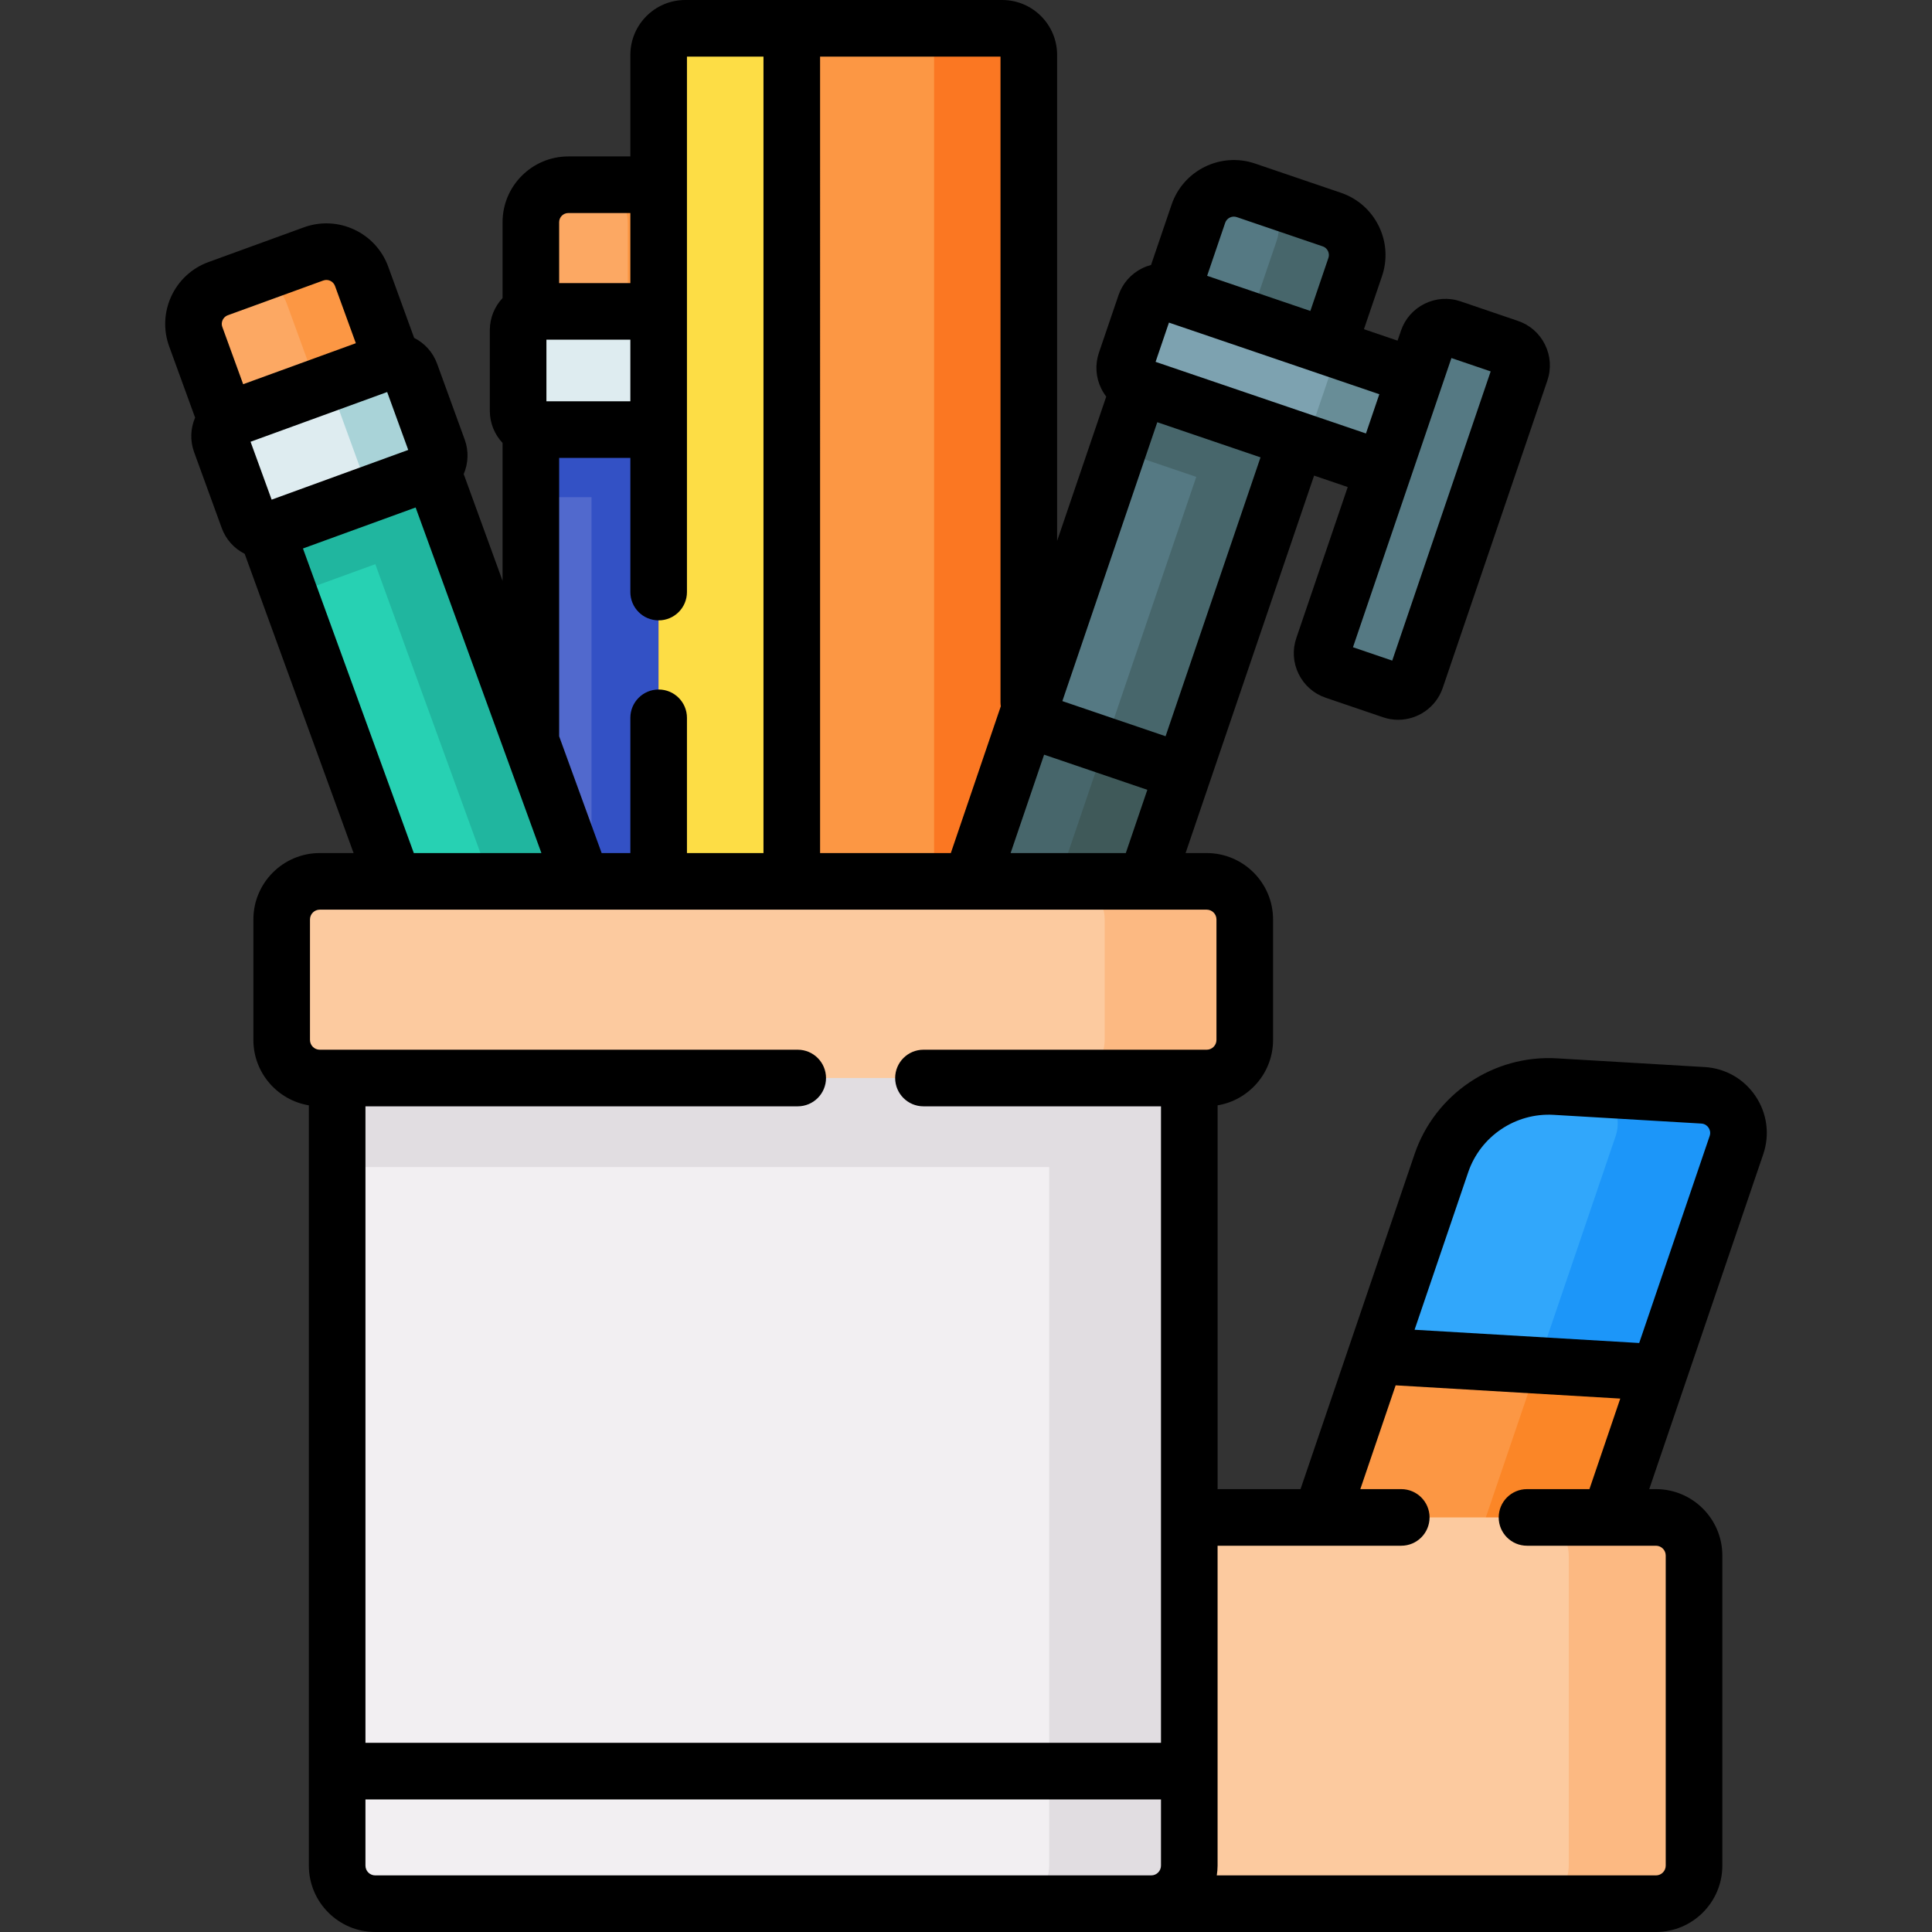
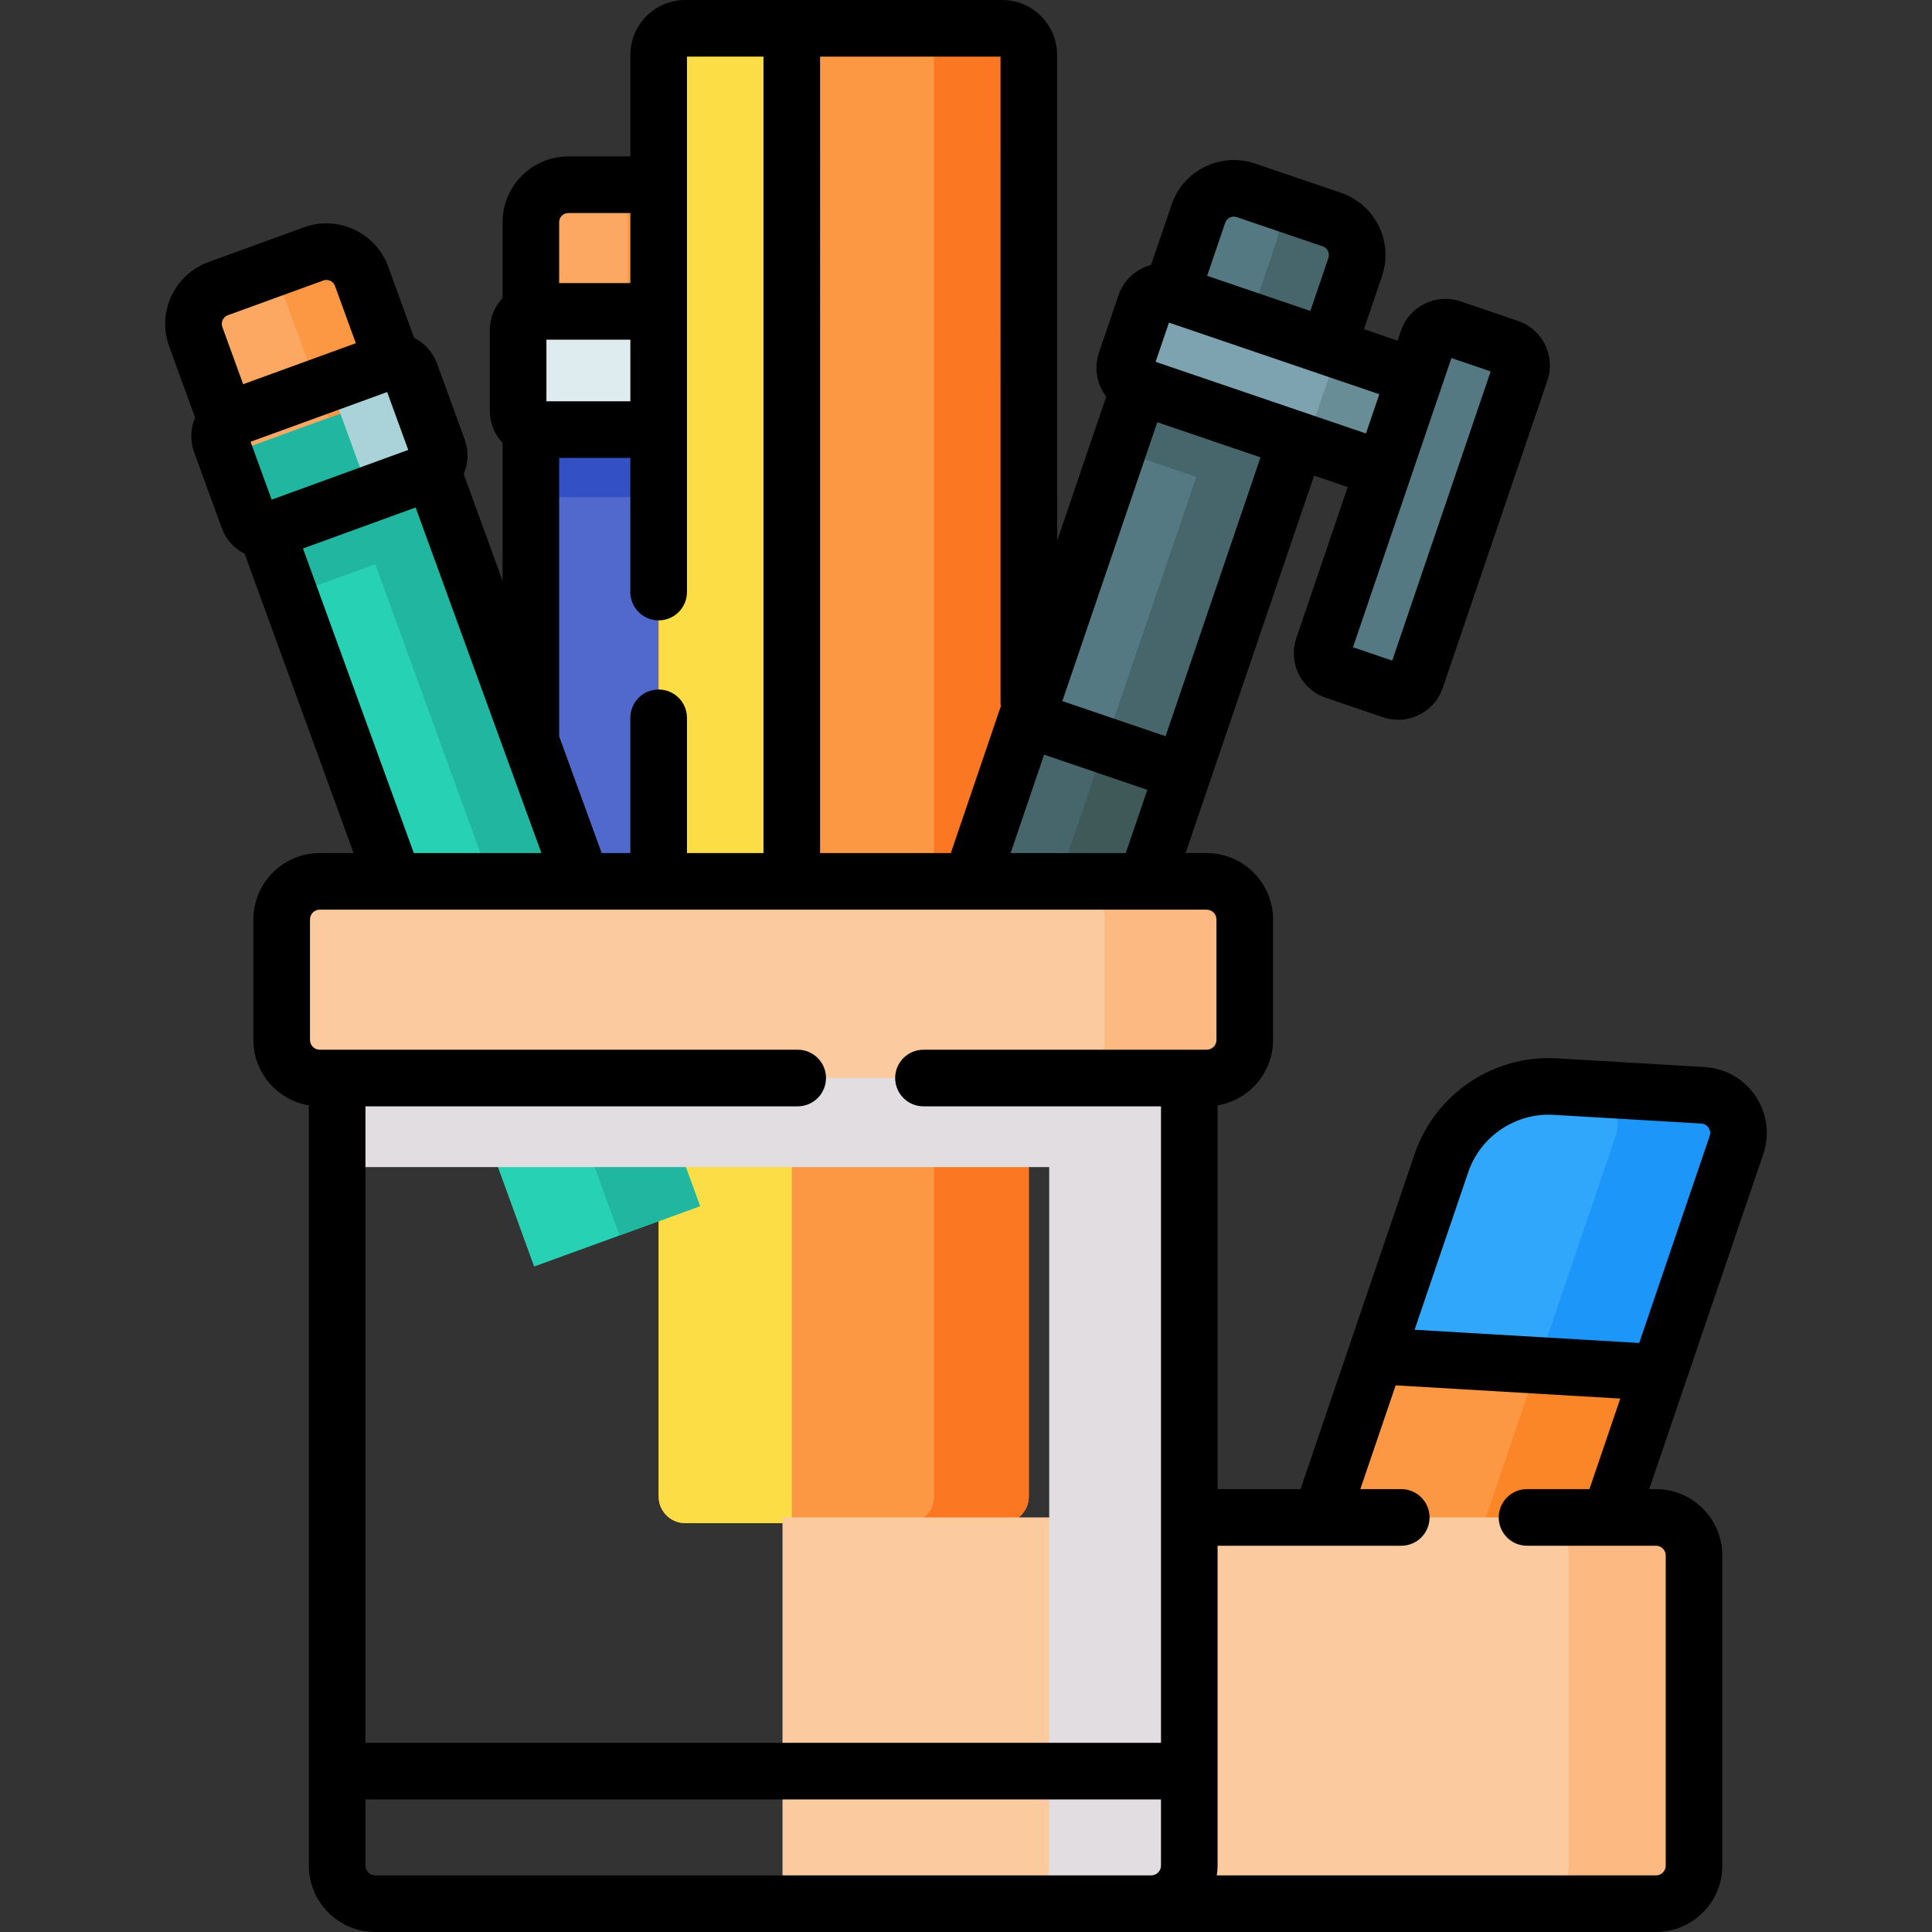
<svg xmlns="http://www.w3.org/2000/svg" id="Capa_1" enable-background="new 0 0 512 512" height="512" viewBox="0 0 512 512" width="512">
  <rect x="0" y="0" width="512" height="512" fill="#333333" stroke="none" />
  <g>
    <g>
      <g>
        <path d="m422.106 415.303 38.071-111.832c2.129-6.254-2.283-12.817-8.878-13.205l-39.145-2.308c-13.472-.794-25.816 7.505-30.165 20.28l-38.071 111.832c-2.129 6.254 2.283 12.817 8.878 13.205l39.145 2.308c13.472.794 25.816-7.504 30.165-20.28z" fill="#fc9744" />
        <path d="m422.105 415.306 38.073-111.837c2.127-6.248-2.284-12.81-8.878-13.206l-28.757-1.698c4.703 1.949 7.388 7.311 5.635 12.461l-38.718 113.73c-3.348 9.836-11.433 17.013-21.131 19.437l23.611 1.393c13.473.795 25.818-7.51 30.165-20.28z" fill="#fb8627" />
        <path d="m439.662 363.732 20.515-60.261c2.129-6.254-2.283-12.817-8.878-13.205l-39.145-2.308c-13.472-.794-25.816 7.505-30.165 20.28l-17.385 51.069z" fill="#31a7fb" />
        <path d="m439.662 363.732 20.516-60.264c2.127-6.248-2.284-12.81-8.878-13.206l-28.757-1.698c4.703 1.949 7.388 7.311 5.635 12.461l-20.703 60.813z" fill="#1c96f9" />
      </g>
      <g>
        <g>
          <path d="m140.681 90.145h46.775v230.86h-46.775z" fill="#5169cd" />
          <path d="m140.681 90.145h46.775v41.613h-46.775z" fill="#3351c5" />
-           <path d="m156.761 90.147h30.695v230.856h-30.695z" fill="#3351c5" />
          <g>
            <path d="m187.456 91.14v-32.256c0-5.483-4.445-9.928-9.928-9.928h-26.919c-5.483 0-9.928 4.445-9.928 9.928v32.256z" fill="#fca863" />
            <path d="m187.456 58.884v32.256h-21.107v-32.256c0-5.48-4.448-9.928-9.928-9.928h21.107c5.481 0 9.928 4.448 9.928 9.928z" fill="#fc9744" />
          </g>
          <path d="m185.866 113.848h-43.596c-2.742 0-4.964-2.222-4.964-4.964v-21.399c0-2.742 2.222-4.964 4.964-4.964h43.596c2.742 0 4.964 2.222 4.964 4.964v21.398c0 2.742-2.222 4.965-4.964 4.965z" fill="#deecf0" />
          <path d="m190.832 87.487v21.395c0 2.74-2.224 4.964-4.964 4.964h-21.107c2.74 0 4.964-2.224 4.964-4.964v-21.395c0-2.74-2.224-4.964-4.964-4.964h21.107c2.74 0 4.964 2.224 4.964 4.964z" fill="#a9d3d8" />
        </g>
        <g>
          <g>
            <g>
              <path d="m181.596 403.65h84.001c3.892 0 7.046-3.155 7.046-7.046l.001-382.057c0-3.892-3.155-7.046-7.046-7.046h-84.001c-3.892 0-7.046 3.155-7.046 7.046l-.001 382.057c-.001 3.891 3.154 7.046 7.046 7.046z" fill="#fc9744" />
              <path d="m272.643 14.545-.001 382.06c0 3.89-3.157 7.046-7.046 7.046h-25.099c3.89 0 7.046-3.157 7.046-7.046l.001-382.06c0-3.89-3.157-7.046-7.046-7.046h25.099c3.889 0 7.046 3.156 7.046 7.046z" fill="#fb7722" />
              <path d="m181.596 403.65h28.236l.001-396.149h-28.236c-3.892 0-7.046 3.155-7.046 7.046l-.001 382.057c-.001 3.891 3.154 7.046 7.046 7.046z" fill="#fddd45" />
            </g>
          </g>
        </g>
        <g>
          <path d="m281.726 298.176-41.554-14.146 77.412-227.394c1.767-5.191 7.407-7.966 12.598-6.199l22.758 7.747c5.191 1.767 7.966 7.407 6.199 12.598z" fill="#557983" />
          <g fill="#47666b">
            <path d="m307.581 91.405h27.758v43.896h-27.758z" transform="matrix(.322 -.947 .947 .322 110.559 381.133)" />
            <path d="m359.137 70.785-77.411 227.392-20.78-7.074 77.411-227.392c1.766-5.188-1.002-10.828-6.199-12.598l20.78 7.074c5.188 1.766 7.965 7.41 6.199 12.598z" />
            <path d="m227.463 222.383h98.823v43.892h-98.823z" transform="matrix(.322 -.947 .947 .322 -43.647 427.693)" />
          </g>
          <path d="m237.848 236.889h98.823v21.951h-98.823z" fill="#3f5959" transform="matrix(.322 -.947 .947 .322 -39.955 439.92)" />
          <g>
            <path d="m364.072 123.502-62.646-21.326c-2.595-.884-3.983-3.704-3.099-6.299l5.175-15.203c.884-2.595 3.704-3.983 6.299-3.099l62.646 21.326c2.595.884 3.983 3.704 3.099 6.299l-5.175 15.203c-.883 2.595-3.703 3.983-6.299 3.099z" fill="#7da2b0" />
            <path d="m372.447 98.901-17.857-6.079-8.375 24.601 17.857 6.079c2.595.884 5.415-.504 6.299-3.099l5.175-15.203c.884-2.595-.503-5.415-3.099-6.299z" fill="#688d97" />
          </g>
          <g>
            <path d="m350.636 171.509 27.725-81.442c.884-2.595 3.704-3.983 6.299-3.099l15.203 5.175c2.595.884 3.983 3.704 3.099 6.299l-27.725 81.442c-.883 2.595-3.704 3.983-6.299 3.099l-15.203-5.175c-2.595-.884-3.982-3.704-3.099-6.299z" fill="#557983" />
          </g>
        </g>
        <g>
          <path d="m100.637 103.639h46.775v230.86h-46.775z" fill="#27d1b3" transform="matrix(.94 -.342 .342 .94 -67.446 55.63)" />
          <path d="m68.274 109.345h46.775v41.613h-46.775z" fill="#20b69f" transform="matrix(.94 -.342 .342 .94 -38.987 39.199)" />
          <path d="m123.991 99.523h22.695v230.856h-22.695z" fill="#20b69f" transform="matrix(.94 -.342 .342 .94 -65.356 59.252)" />
          <g>
            <path d="m106.863 103.536-11.033-30.311c-1.875-5.153-7.572-7.809-12.725-5.934l-25.295 9.207c-5.152 1.875-7.809 7.572-5.934 12.725l11.032 30.311z" fill="#fca863" />
            <path d="m95.831 73.225 11.032 30.311-19.834 7.219-11.032-30.311c-1.874-5.15-7.575-7.808-12.725-5.934l19.834-7.219c5.15-1.874 10.85.784 12.725 5.934z" fill="#fc9744" />
          </g>
-           <path d="m113.135 125.418-40.966 14.911c-2.576.938-5.425-.391-6.362-2.967l-7.319-20.108c-.938-2.576.391-5.425 2.967-6.362l40.966-14.911c2.576-.938 5.425.391 6.362 2.967l7.319 20.108c.938 2.576-.39 5.424-2.967 6.362z" fill="#deecf0" />
          <path d="m108.785 98.948 7.317 20.105c.937 2.575-.392 5.425-2.967 6.362l-19.834 7.219c2.575-.937 3.904-3.788 2.967-6.362l-7.317-20.105c-.937-2.575-3.788-3.904-6.362-2.967l19.834-7.219c2.575-.937 5.425.392 6.362 2.967z" fill="#a9d3d8" />
        </g>
        <g>
          <g>
            <g>
              <path d="m438.845 504.5h-231.469v-102.365h231.469c5.573 0 10.091 4.518 10.091 10.091v82.183c0 5.573-4.518 10.091-10.091 10.091z" fill="#fcca9f" />
              <path d="m448.936 412.228v82.181c0 5.57-4.521 10.091-10.091 10.091h-33.199c5.57 0 10.091-4.521 10.091-10.091v-82.181c0-5.57-4.521-10.091-10.091-10.091h33.199c5.57 0 10.091 4.521 10.091 10.091z" fill="#fcb982" />
            </g>
            <g>
-               <path d="m305.084 504.5h-205.643c-5.573 0-10.091-4.518-10.091-10.091v-214.808h225.825v214.808c0 5.573-4.518 10.091-10.091 10.091z" fill="#f2eff2" />
              <g fill="#e1dde1">
                <path d="m89.35 279.601h225.825v29.689h-225.825z" />
                <path d="m315.174 279.602v214.807c0 5.57-4.521 10.091-10.091 10.091h-37.125c5.57 0 10.091-4.521 10.091-10.091v-214.807z" />
              </g>
            </g>
            <g>
              <path d="m319.783 285.688h-235.041c-5.573 0-10.091-4.518-10.091-10.091v-31.936c0-5.573 4.518-10.091 10.091-10.091h235.042c5.573 0 10.091 4.518 10.091 10.091v31.936c-.001 5.573-4.519 10.091-10.092 10.091z" fill="#fcca9f" />
              <path d="m329.876 243.658v31.938c0 5.57-4.521 10.091-10.091 10.091h-37.125c5.57 0 10.091-4.521 10.091-10.091v-31.938c0-5.57-4.521-10.091-10.091-10.091h37.125c5.57 0 10.091 4.521 10.091 10.091z" fill="#fcb982" />
            </g>
          </g>
        </g>
      </g>
    </g>
    <path d="m467.276 305.888c1.776-5.216 1.031-10.831-2.043-15.404s-7.992-7.381-13.493-7.705l-39.145-2.308c-16.78-.99-32.288 9.436-37.706 25.35l-30.234 88.814h-21.98v-101.706c8.325-1.386 14.699-8.619 14.699-17.332v-31.936c0-9.7-7.892-17.591-17.591-17.591h-5.588l34.054-100.031 8.912 3.034-13.624 40.02c-1.073 3.152-.854 6.532.615 9.52 1.47 2.988 4.016 5.224 7.167 6.296l15.203 5.176c1.326.451 2.677.666 4.006.666 5.189 0 10.046-3.269 11.81-8.448l27.725-81.441c1.073-3.152.854-6.533-.615-9.521-1.47-2.988-4.016-5.224-7.167-6.296l-15.202-5.175c-3.15-1.074-6.533-.855-9.52.615-2.988 1.47-5.225 4.016-6.296 7.167l-.892 2.622-8.911-3.034 4.778-14.037c1.501-4.407 1.195-9.135-.86-13.312s-5.615-7.304-10.022-8.804l-22.757-7.747c-9.099-3.099-19.018 1.784-22.115 10.881l-5.445 15.996c-.798.211-1.581.502-2.338.875-2.988 1.47-5.225 4.016-6.296 7.167l-5.176 15.202c-1.073 3.152-.854 6.533.615 9.521.373.757.816 1.466 1.319 2.12l-13.018 38.24.001-128.793c-.001-8.023-6.527-14.549-14.548-14.549h-84c-8.022 0-14.547 6.525-14.547 14.546v26.91h-16.441c-9.609 0-17.428 7.818-17.428 17.428v20.101c-2.086 2.229-3.374 5.214-3.374 8.501v21.399c0 3.287 1.288 6.271 3.374 8.501v36.533l-10.295-28.285c1.198-2.808 1.387-6.053.264-9.142l-7.318-20.108c-1.092-2.999-3.247-5.407-6.082-6.842l-6.872-18.881c-3.289-9.031-13.305-13.703-22.339-10.418l-25.295 9.207c-9.03 3.286-13.703 13.307-10.417 22.337l6.875 18.889c-1.198 2.808-1.387 6.053-.264 9.142l7.319 20.107c1.092 2.999 3.248 5.407 6.081 6.842l28.863 79.301h-8.962c-9.699 0-17.591 7.892-17.591 17.591v31.936c0 8.713 6.374 15.946 14.699 17.332v201.48c0 9.7 7.892 17.591 17.591 17.591h339.404c9.7 0 17.592-7.891 17.592-17.591v-82.183c0-9.7-7.892-17.591-17.592-17.591h-1.78zm-78.188 4.767c3.253-9.55 12.565-15.795 22.624-15.211l39.145 2.308c1.076.063 1.67.717 1.928 1.101s.639 1.18.292 2.201l-18.674 54.855-59.525-3.509zm-121.263-84.586 8.876-26.072 27.355 9.312-5.706 16.76zm41.066-30.96-27.355-9.312 25.159-73.904 27.355 9.312zm75.753-100.224 10.401 3.541-26.09 76.641-10.402-3.542zm-22.649 19.988-55.75-18.979 3.541-10.401 55.75 18.979zm-34.232-57.335 22.759 7.748c.828.282 1.23.889 1.396 1.226s.402 1.026.12 1.854l-4.779 14.038-27.356-9.312 4.779-14.037c.432-1.269 1.811-1.95 3.081-1.517zm-62.539 129.629-13.243 38.902h-34.649l.001-211.069h47.812l-.001 171.128c0 .354.033.699.08 1.039zm-120.417-80.819v-16.327h22.243v16.326h-22.243zm5.802-49.892h16.441v18.565h-18.869v-16.137c0-1.339 1.089-2.428 2.428-2.428zm-2.428 64.892h18.869v35.555c0 4.142 3.357 7.5 7.5 7.5s7.5-3.358 7.5-7.5v-141.903h20.282l-.001 211.069h-20.281l.001-35.842c0-4.142-3.357-7.5-7.5-7.5-4.142 0-7.5 3.358-7.5 7.5l-.001 35.842h-7.607l-11.261-30.94v-73.781zm-76.193 11.065-5.585-15.342 36.2-13.176 5.584 15.342zm-12.983-47.612c.159-.34.548-.956 1.37-1.255l25.295-9.207c1.259-.459 2.654.193 3.112 1.451l5.519 15.164-29.858 10.868-5.519-15.164c-.3-.822-.078-1.517.081-1.857zm21.283 60.554 29.858-10.867 33.333 91.582h-33.814zm1.863 98.306c0-1.429 1.162-2.591 2.591-2.591h235.042c1.429 0 2.591 1.163 2.591 2.591v31.936c0 1.429-1.162 2.591-2.591 2.591h-75.056c-4.143 0-7.5 3.358-7.5 7.5s3.357 7.5 7.5 7.5h62.948v168.682h-210.826v-168.682h114.554c4.143 0 7.5-3.358 7.5-7.5s-3.357-7.5-7.5-7.5h-126.662c-1.429 0-2.591-1.162-2.591-2.591zm17.29 253.339c-1.429 0-2.591-1.162-2.591-2.591v-17.539h210.825v17.539c0 1.429-1.162 2.591-2.591 2.591zm305.233-102.365c-4.143 0-7.5 3.358-7.5 7.5s3.357 7.5 7.5 7.5h34.17c1.429 0 2.592 1.162 2.592 2.591v82.183c0 1.429-1.163 2.591-2.592 2.591h-116.382c.126-.848.213-1.708.213-2.591v-84.774h48.675c4.143 0 7.5-3.358 7.5-7.5s-3.357-7.5-7.5-7.5h-10.85l9.363-27.505 59.525 3.509-8.169 23.996z" />
  </g>
</svg>